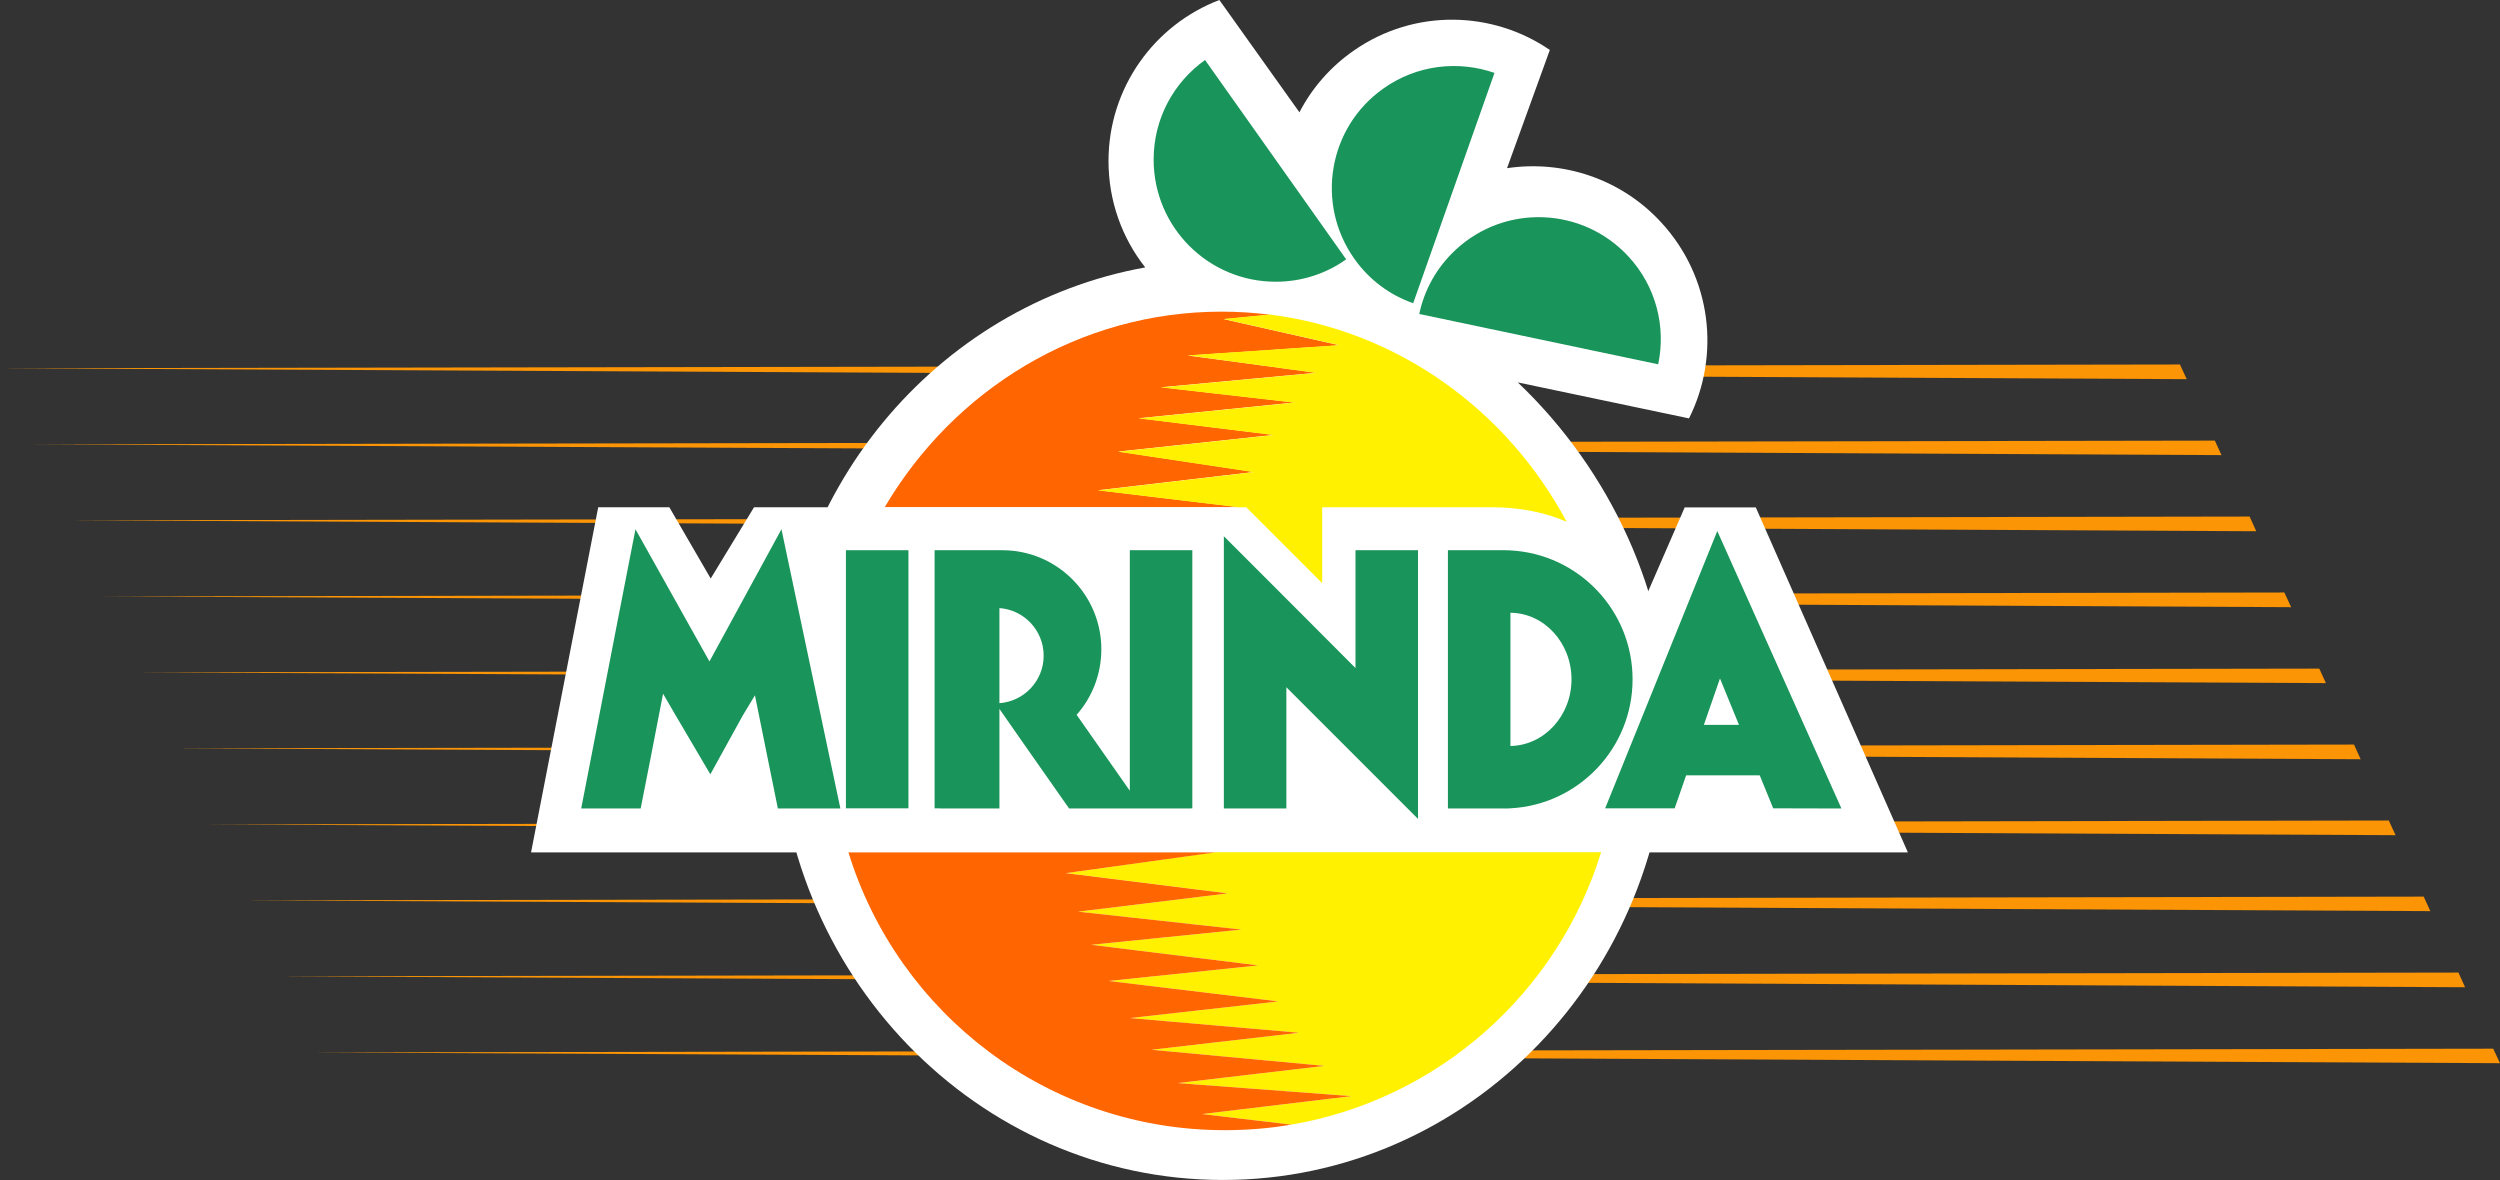
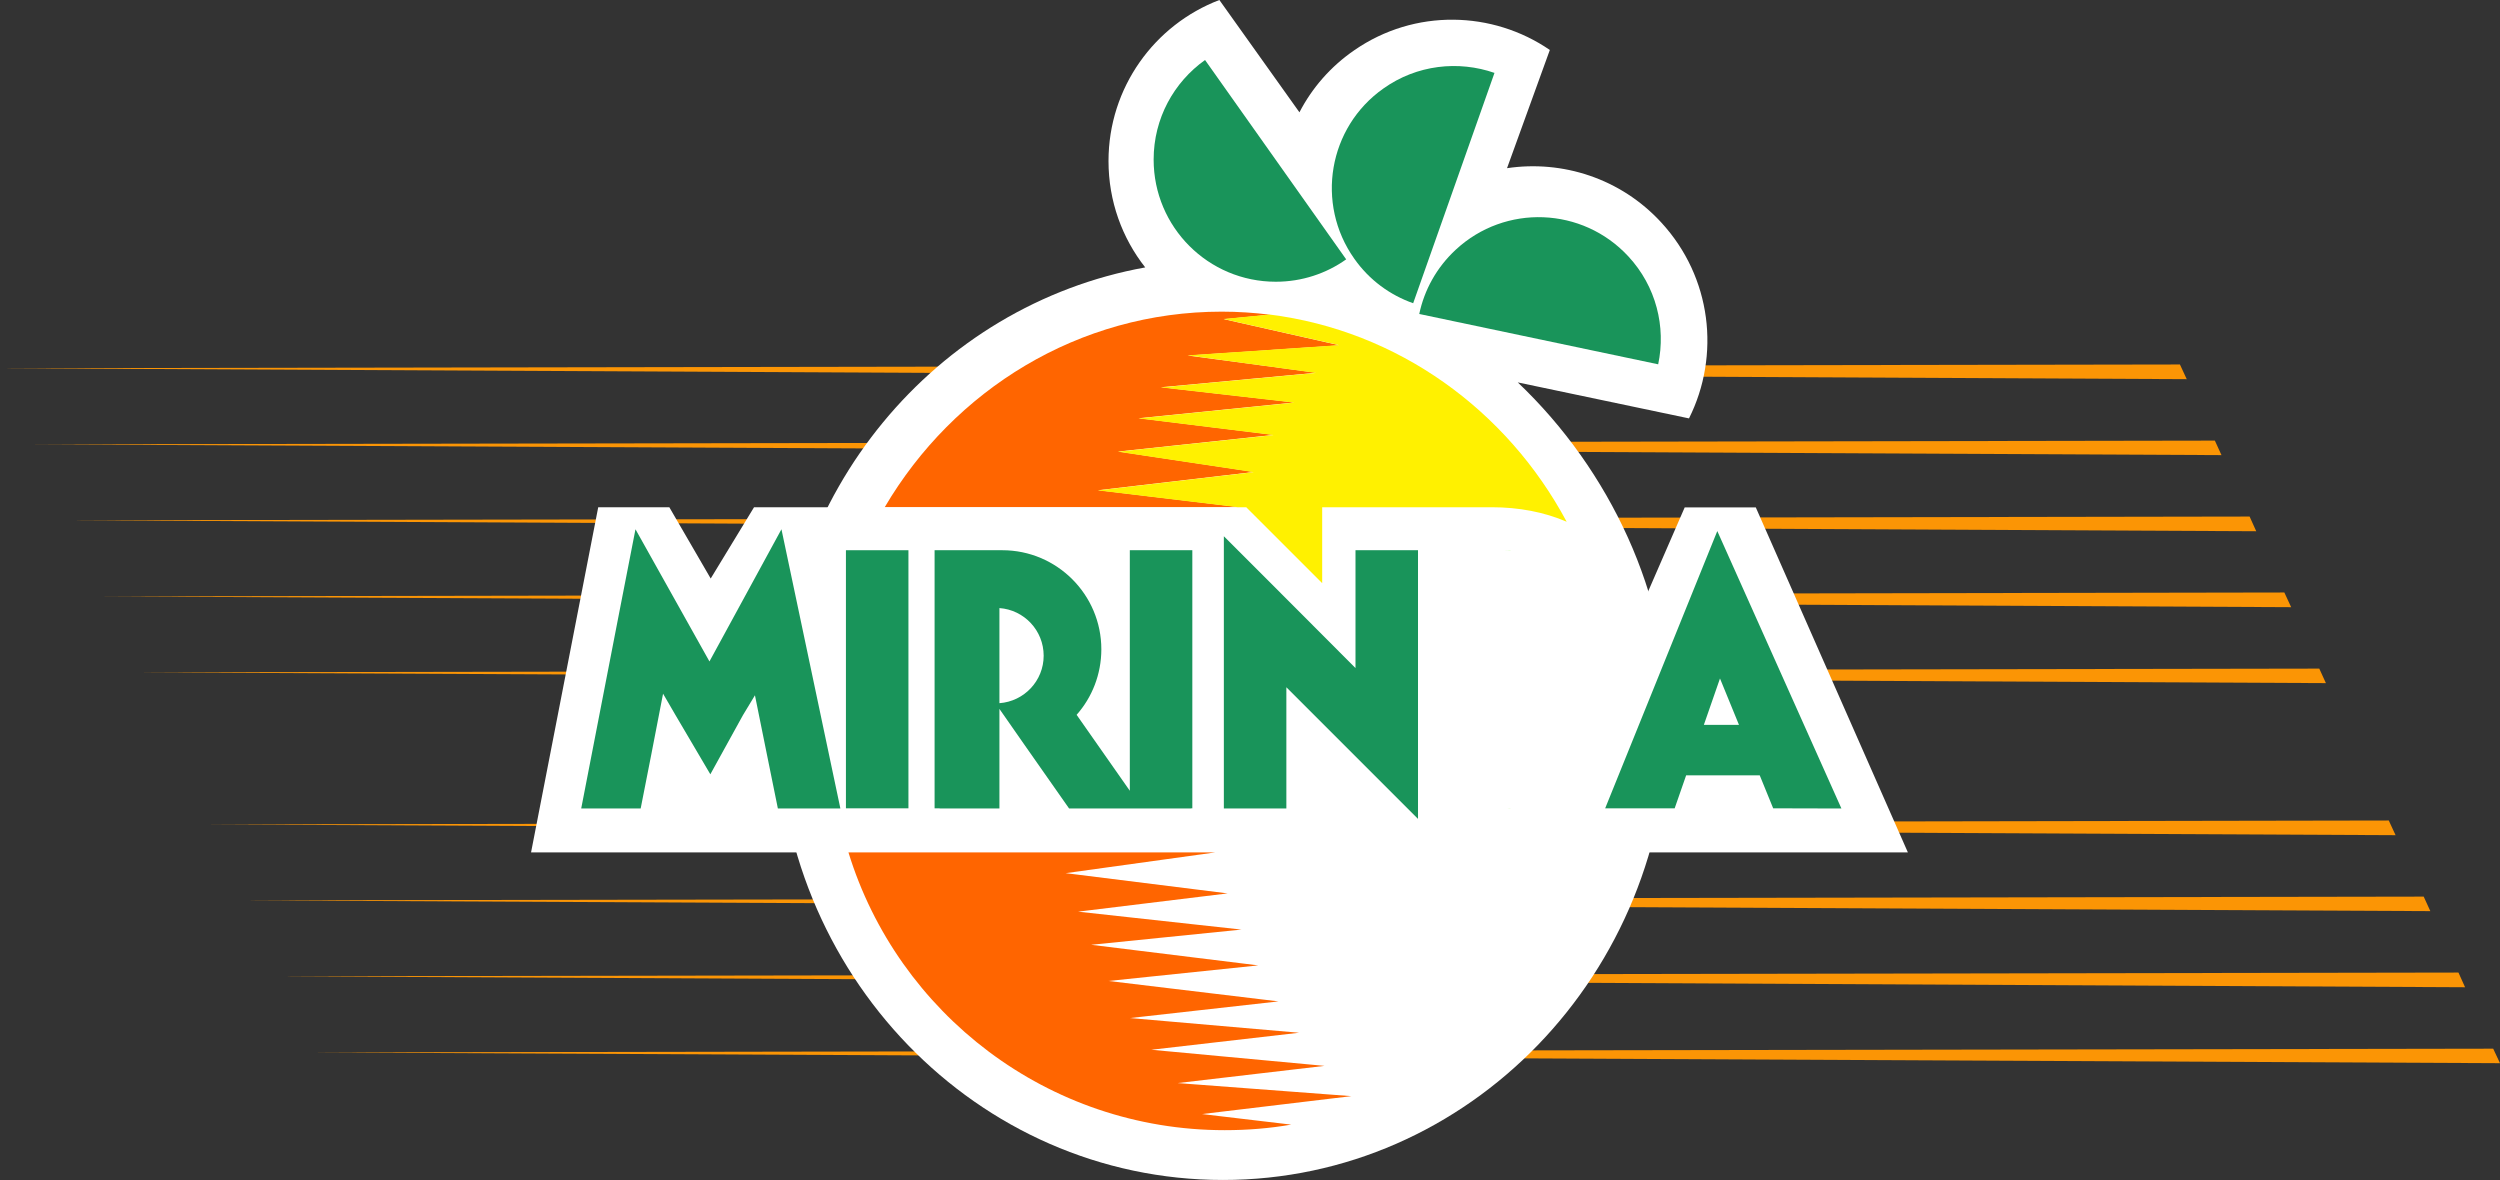
<svg xmlns="http://www.w3.org/2000/svg" version="1.1" id="Layer_1" x="0px" y="0px" viewBox="0 0 1395.8 658.8" style="enable-background:new 0 0 1395.8 658.8;" xml:space="preserve">
  <rect x="0" y="0" width="1395.8" height="658.8" fill="#333333" stroke="none" />
  <style type="text/css">
	.st0{fill:#FB9505;}
	.st1{fill:#FFFFFF;}
	.st2{fill:none;}
	.st3{fill:#FF6500;}
	.st4{fill:#FFF100;}
	.st5{fill:#9CFF5C;}
	.st6{fill:#9E00FF;}
	.st7{fill:#19945A;}
</style>
  <g>
    <g>
      <polygon class="st0" points="0,205.6 1220.9,211.7 1217.1,203.5   " />
      <polygon class="st0" points="19.4,248.1 1240.3,254.1 1236.6,246   " />
      <polygon class="st0" points="38.9,290.5 1259.7,296.6 1256,288.4   " />
      <polygon class="st0" points="58.3,333 1279.2,339 1275.4,330.8   " />
      <polygon class="st0" points="77.7,375.4 1298.6,381.4 1294.9,373.3   " />
-       <polygon class="st0" points="97.2,417.8 1318,423.9 1314.3,415.7   " />
      <polygon class="st0" points="116.6,460.3 1337.5,466.3 1333.7,458.1   " />
      <polygon class="st0" points="136,502.7 1356.9,508.7 1353.2,500.6   " />
      <polygon class="st0" points="155.5,545.1 1376.3,551.2 1372.6,543   " />
      <polygon class="st0" points="174.9,587.6 1395.8,593.6 1392,585.5   " />
    </g>
  </g>
  <g>
    <path class="st1" d="M1065.2,475.9H296.5L334,283.2h39.7l23.1,39.8l24.2-39.8h274.8l42.4,42.4v-42.4h94.6c11.7,0,22.9,1.6,33,4.9   c3,1,6,2,8.8,3.3c19.6,8.5,34.9,23.4,43.2,44.3l22.8-52.4h39.7L1065.2,475.9z" />
    <path class="st1" d="M927.5,124.2c-22.7-24.7-55.3-34.9-86.1-30.3l23.9-66C833.4,6,789.9,4.7,756.2,28   c-13.4,9.2-23.7,21.2-30.7,34.7L680.8,0c-36.2,13.8-61.9,48.9-61.9,89.9c0,22.4,7.6,43,20.5,59.4   c-116.7,21.1-205.3,125.6-205.3,252.3c0,142.1,111.4,257.2,248.7,257.2s248.7-115.2,248.7-257.2c0-69-32.2-138.8-84.1-188.1   l95.6,20.1C960.6,198.5,955.7,154.8,927.5,124.2z" />
    <polygon class="st2" points="699.9,519 699.6,519 699.6,519  " />
    <path class="st3" d="M734.9,208.1l-86.6,8.1l74.4,8.5l-86.9,8.8l75.4,9.3l-86.9,9.3l75.8,11.4l-87,10.2l78.3,9.4H494   C532.5,217.7,602.3,174,682.1,174c9.1,0,18.1,0.6,26.9,1.7l-25.7,2.5l64.6,14.6l-84.7,5.7L734.9,208.1z" />
    <path class="st4" d="M874.7,291.3c-12.5-5.4-26.7-8.1-41.9-8.1h-94.6v42.4l-42.4-42.4h-4.6l-78.3-9.4l87-10.2l-75.8-11.4l86.9-9.3   l-75.4-9.3l86.9-8.8l-74.4-8.5l86.6-8.1l-71.7-9.8l84.7-5.7l-64.6-14.6l25.7-2.5h0C780.5,184.6,841.4,229,874.7,291.3z" />
    <path class="st5" d="M843.3,307.2v0.1c-1.3-0.1-2.6-0.1-3.9-0.1H843.3z" />
    <path class="st5" d="M839.4,451.4c1.3,0,2.6,0,3.9-0.1v0.1H839.4z" />
-     <path class="st6" d="M396.1,367" />
    <g>
      <g>
        <polygon class="st7" points="756.8,373 718.2,334.3 683.3,299.4 683.3,451.4 718.2,451.4 718.2,383.7 756.8,422.3 791.7,457.2      791.7,307.2 756.8,307.2    " />
-         <path class="st7" d="M843.3,307.3c-1.3-0.1-2.6-0.1-3.9-0.1h-31v144.2h31c1.3,0,2.6,0,3.9-0.1c38-2,68.2-33.5,68.2-72     C911.5,340.8,881.3,309.3,843.3,307.3z M843.3,416.5v-74.4c18.9,0.2,34.1,16.8,34.1,37.2S862.1,416.2,843.3,416.5z" />
        <path class="st7" d="M631.5,307.2h-0.7v134.3l-29.7-42.4c8.6-9.7,13.8-22.6,13.8-36.6c0-30.5-24.8-55.3-55.3-55.3     c-0.5,0-1,0-1.6,0v0h-1.3h-32.1h-2.8v144.1h2.8v0.1H558v-55.6l14.3,20.5l24.6,35.1h68v-0.1h0.8V307.2h-0.8H631.5z M558,392.6     v-53.1c13.8,1,24.7,12.5,24.7,26.6C582.7,380.1,571.8,391.6,558,392.6z" />
        <rect x="472.3" y="307.2" class="st7" width="34.9" height="144.1" />
        <path class="st7" d="M975.8,334.5l-17-38l-62.6,154.8H935l6.4-18.4h41.1l7.5,18.4l38.1,0.1L975.8,334.5z M951.3,404.7l9-25.9     l10.6,25.9H951.3z" />
        <polygon class="st7" points="396.1,369.3 354.8,295.5 345.3,344.2 324.5,451.4 357.7,451.4 363.6,421.4 370.2,387.3 377,399      396.6,432.3 414.8,399.3 421.5,388.2 428.6,423.3 434.3,451.4 469.2,451.4 436.3,295.5    " />
      </g>
    </g>
    <polygon class="st6" points="699.9,519 699.6,519 699.6,519  " />
-     <path class="st4" d="M893.9,475.9c-24.1,78.3-90.8,138-173,152l-49.8-5.9l83.4-10l-97-7.3l82-9.6l-96.7-9l82.5-9.5l-94.4-8.2   l82.9-9.3l-94.9-11.4l83.6-8.7l-93.3-11.5l83.9-8.5l-91.2-10l83.5-10.2L595,487.5l83.5-11.7H893.9z" />
    <path class="st3" d="M671.1,622l49.8,5.9c-12.1,2.1-24.5,3.1-37.1,3.1c-98.9,0-182.5-65.3-210.1-155.1h204.9L595,487.5l90.4,11.3   L601.9,509l91.2,10l-83.9,8.5l93.3,11.5l-83.6,8.7l94.9,11.4l-82.9,9.3l94.4,8.2l-82.5,9.5l96.7,9l-82,9.6l97,7.3L671.1,622z" />
    <path class="st7" d="M751.6,144.8c-11.1,7.9-24.7,12.5-39.3,12.5c-37.7,0-68.2-30.5-68.2-68.2c0-23,11.3-43.2,28.7-55.6   L751.6,144.8z" />
    <path class="st7" d="M789,169.3c-12.8-4.5-24.5-12.9-32.9-24.9c-21.7-30.7-14.5-73.3,16.3-95c18.7-13.3,41.9-15.7,62-8.7L789,169.3   z" />
    <path class="st7" d="M792.4,175.3c2.8-13.3,9.6-25.9,20.4-35.9c27.6-25.6,70.7-23.9,96.3,3.7c15.6,16.8,21.1,39.4,16.7,60.3   L792.4,175.3z" />
  </g>
-   <line class="st2" x1="680.8" y1="0" x2="680.8" y2="0" />
</svg>